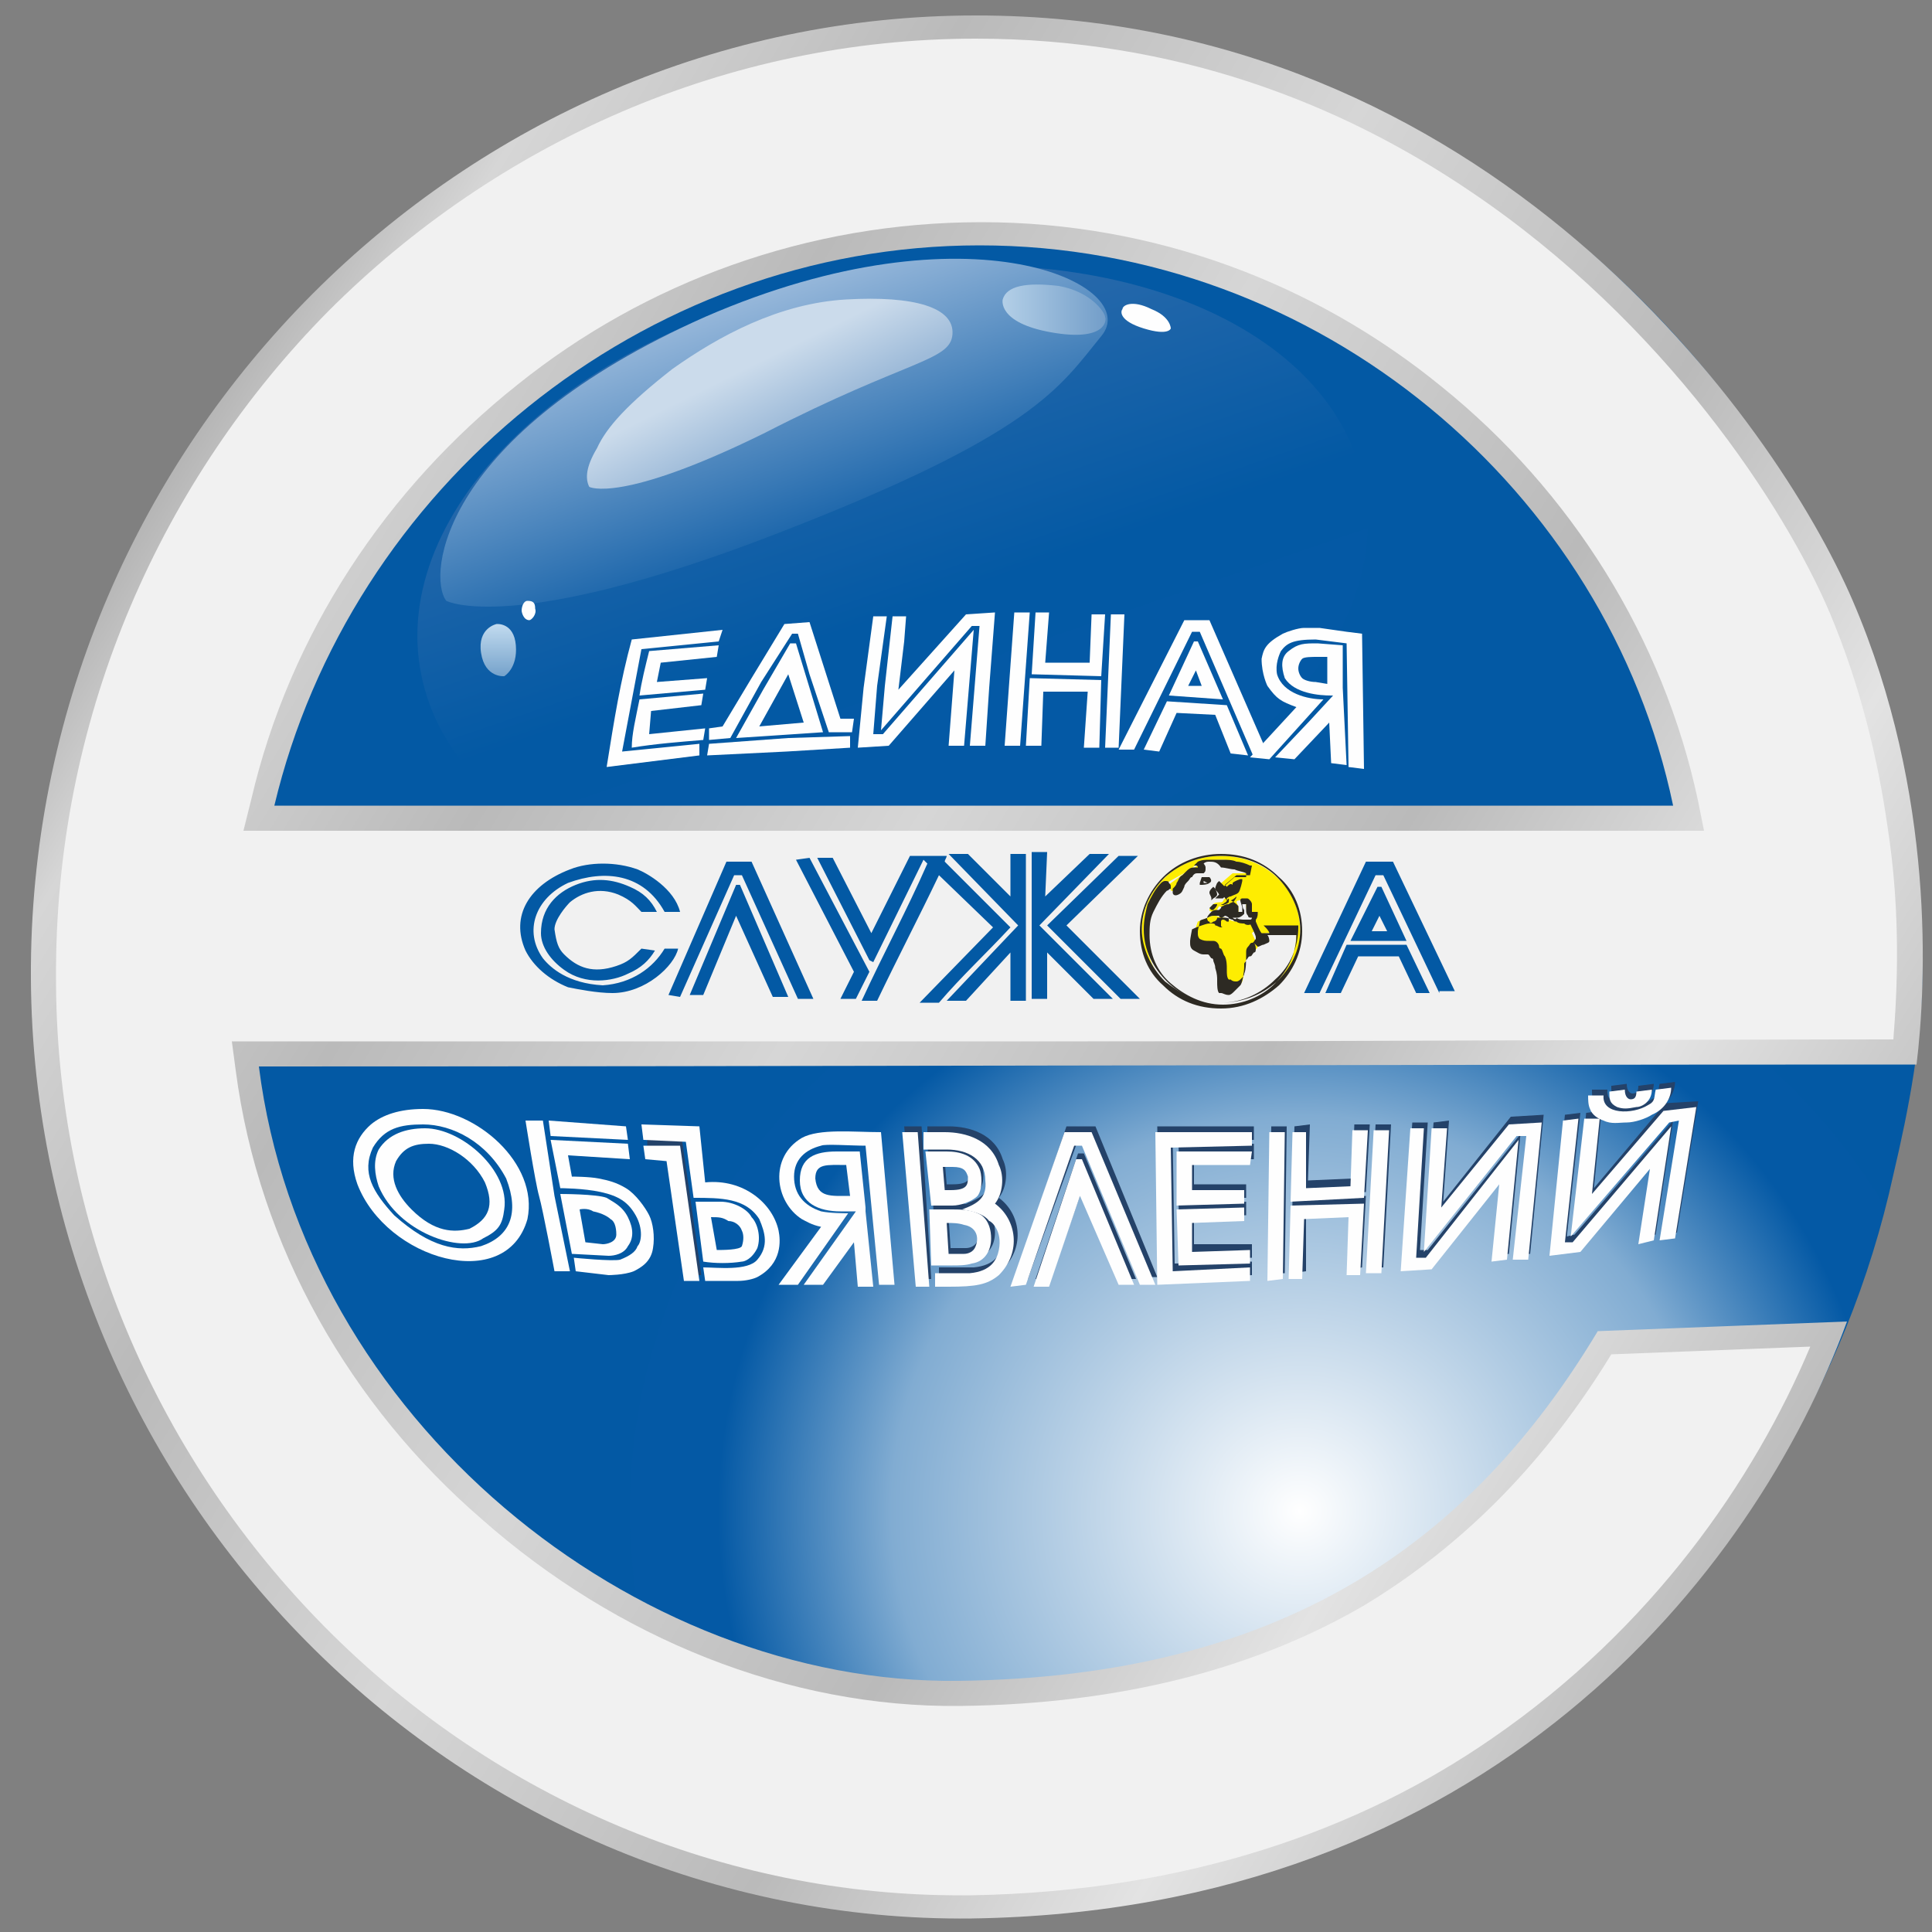
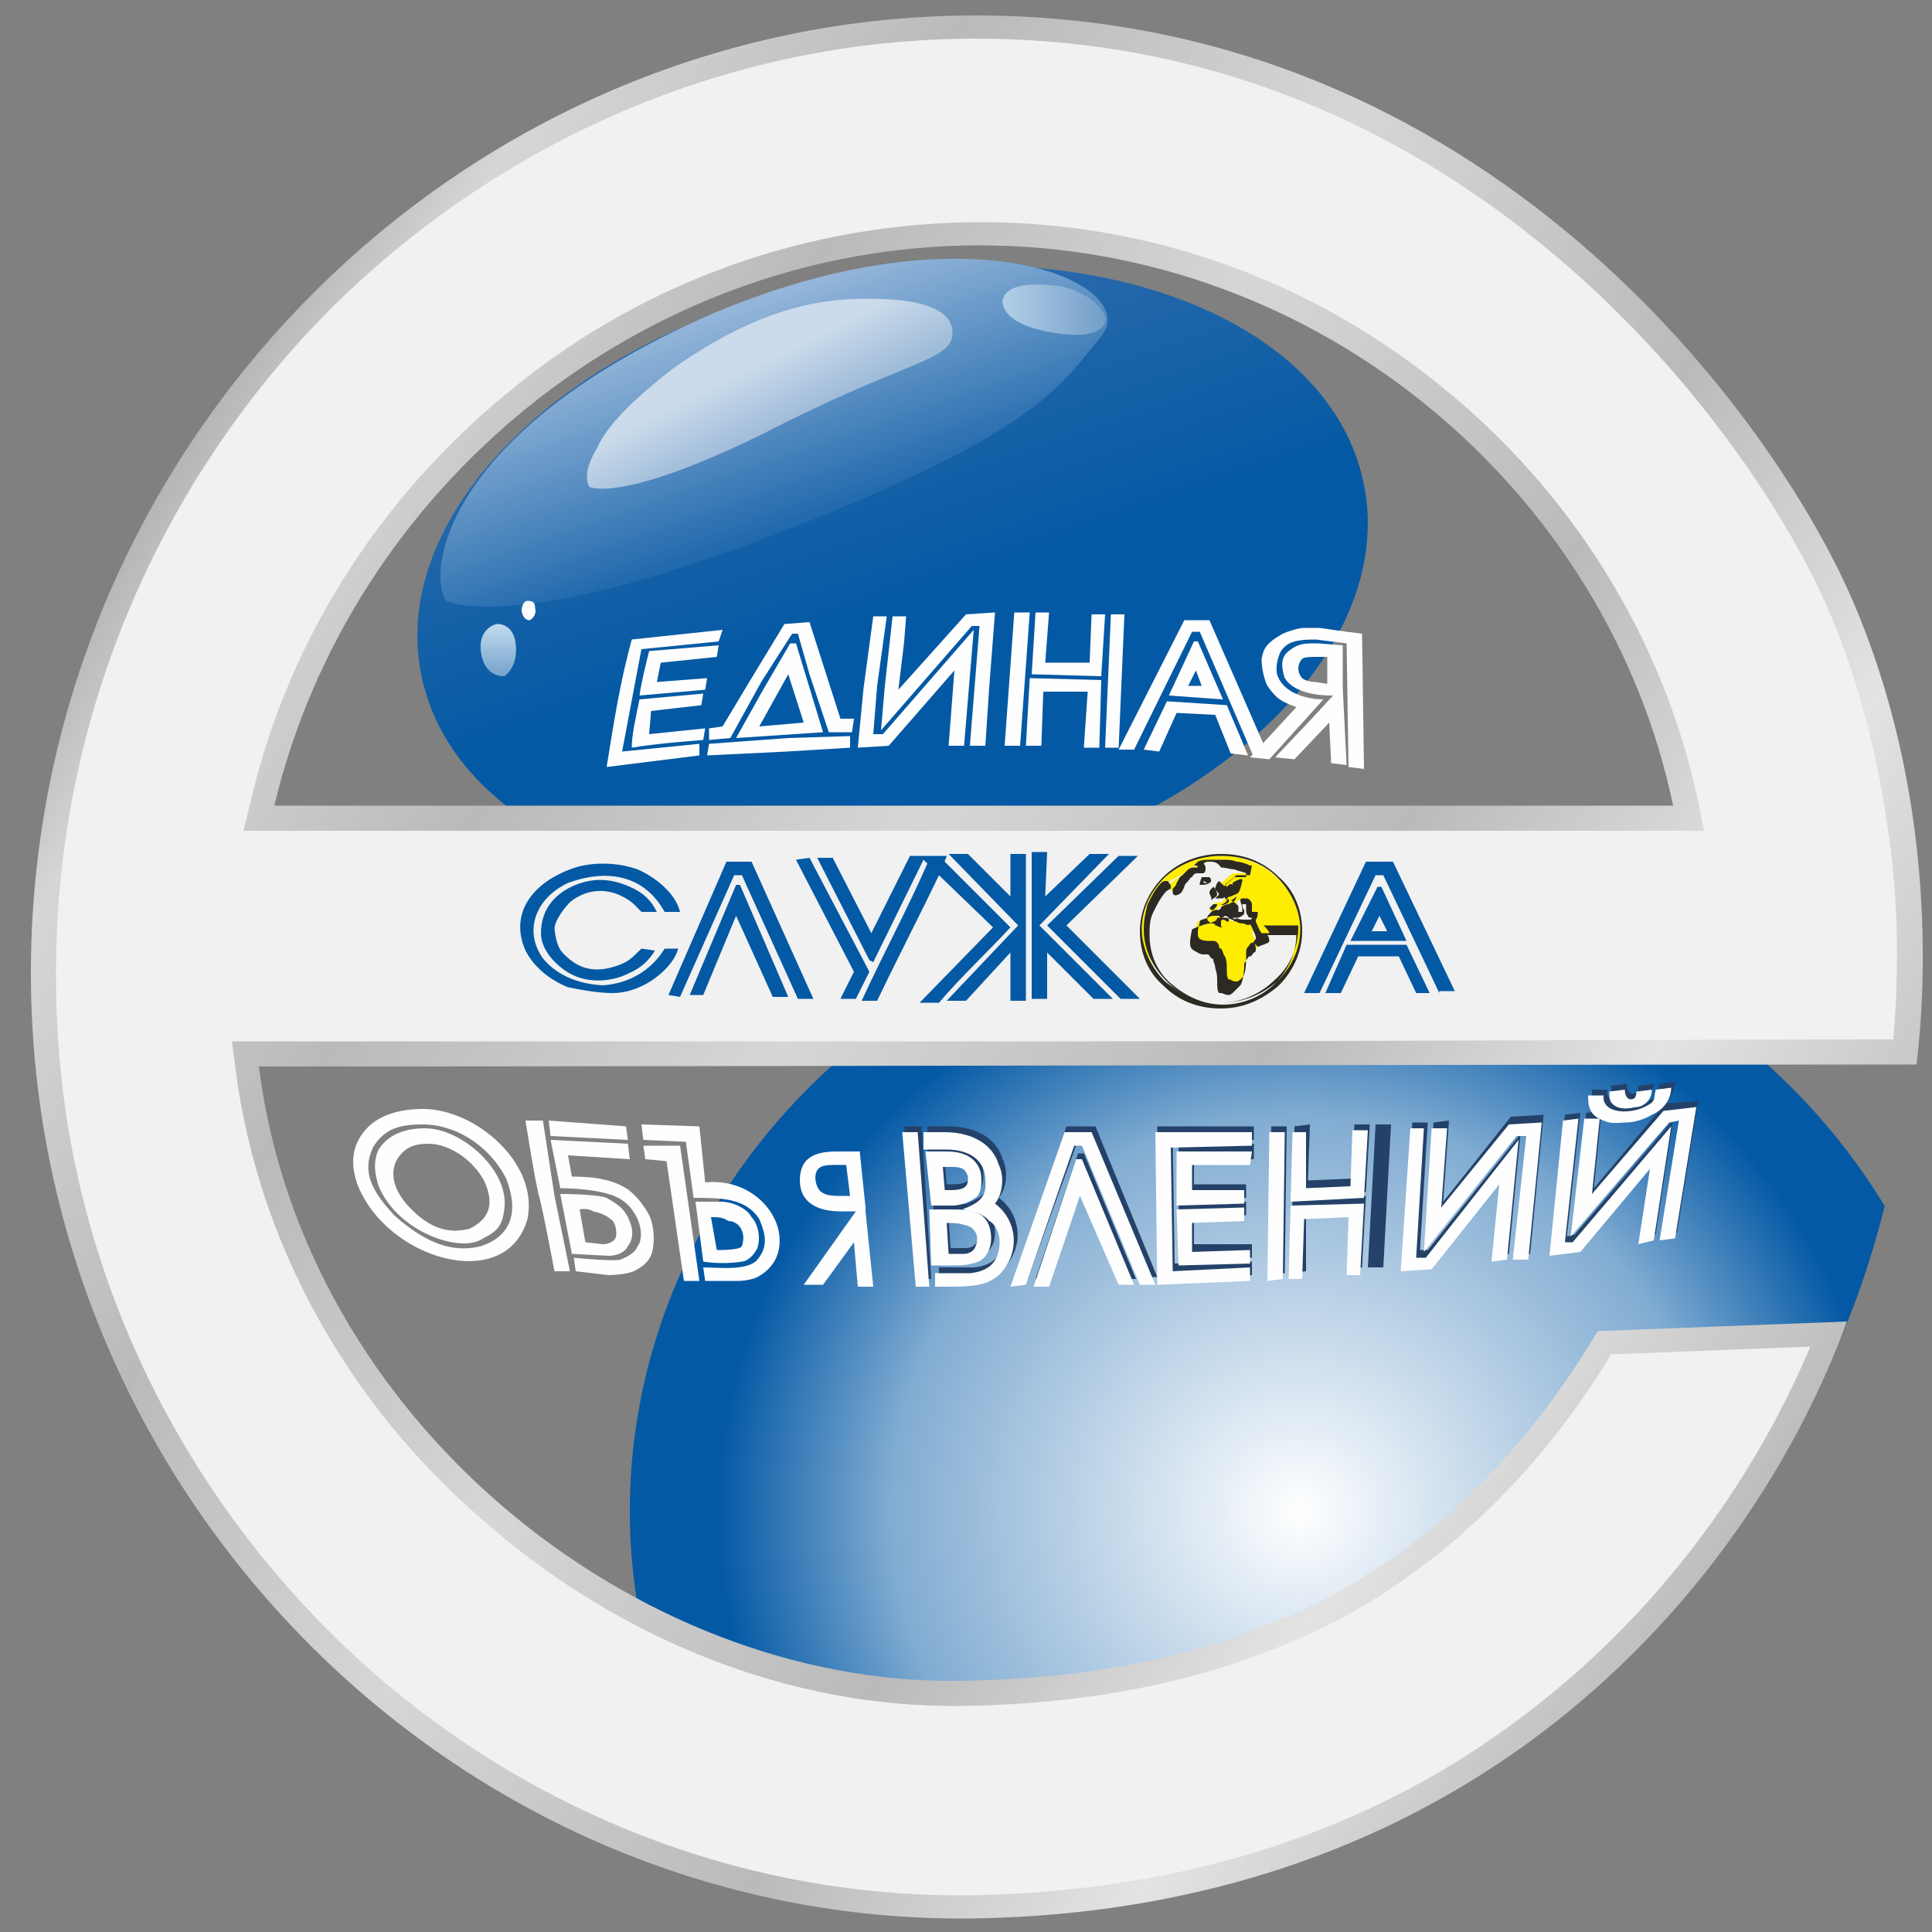
<svg xmlns="http://www.w3.org/2000/svg" xmlns:xlink="http://www.w3.org/1999/xlink" version="1.1" id="Слой_1" x="0px" y="0px" viewBox="0 0 100 100" style="enable-background:new 0 0 100 100;" xml:space="preserve">
  <rect x="0" y="0" width="100" height="100" fill="#808080" stroke="none" />
  <style type="text/css">
	.st0{fill-rule:evenodd;clip-rule:evenodd;fill:#0359A4;}
	.st1{clip-path:url(#SVGID_2_);}
	.st2{fill-rule:evenodd;clip-rule:evenodd;fill:url(#SVGID_3_);}
	.st3{fill-rule:evenodd;clip-rule:evenodd;fill:url(#SVGID_4_);}
	.st4{fill-rule:evenodd;clip-rule:evenodd;fill:url(#SVGID_5_);}
	.st5{fill-rule:evenodd;clip-rule:evenodd;fill:url(#SVGID_6_);}
	.st6{fill-rule:evenodd;clip-rule:evenodd;fill:url(#SVGID_7_);}
	.st7{fill-rule:evenodd;clip-rule:evenodd;fill:#FEFEFE;}
	.st8{fill-rule:evenodd;clip-rule:evenodd;fill:url(#SVGID_8_);}
	.st9{fill:none;}
	.st10{fill-rule:evenodd;clip-rule:evenodd;fill:url(#SVGID_9_);}
	.st11{fill:#244269;}
	.st12{fill-rule:evenodd;clip-rule:evenodd;fill:#244269;}
	.st13{fill:#FEFEFE;}
	.st14{fill:#F1F1F1;}
	.st15{fill:#2D2A23;}
	.st16{fill-rule:evenodd;clip-rule:evenodd;fill:#FEED01;}
	.st17{fill:#0359A4;}
</style>
  <g id="Слой_x5F_1">
-     <path class="st0" d="M50.6,1.3c14.9,0,28.2,6.7,37.2,17.3c7.2,8.5,11.7,19.5,11.7,31.6c0,3.6-0.7,7.2-1.5,10.6   c-4.8,21.9-24,38.3-47.4,38.3c-27,0-48.9-21.9-48.9-48.9C1.7,23.2,23.6,1.3,50.6,1.3L50.6,1.3z" />
    <g>
      <defs>
        <path id="SVGID_1_" d="M52.1,2C67,2,77.3,8.2,86.3,18.8c7.2,8.5,13.1,16.6,13.1,28.7c0,7.3-1.4,15.4-4.1,21.7     c-7.2,17-23.2,28.1-42.9,28.1c-27,0-48.9-21.9-48.9-48.9S25.1,2,52.1,2L52.1,2z" />
      </defs>
      <clipPath id="SVGID_2_">
        <use xlink:href="#SVGID_1_" style="overflow:visible;" />
      </clipPath>
      <g class="st1">
        <g>
          <radialGradient id="SVGID_3_" cx="67.275" cy="80.505" r="30.105" gradientTransform="matrix(1 0 0 -0.969 0 156.231)" gradientUnits="userSpaceOnUse">
            <stop offset="0" style="stop-color:#FFFFFF" />
            <stop offset="0.702" style="stop-color:#81ACD2" />
            <stop offset="1" style="stop-color:#0459A5" />
          </radialGradient>
          <ellipse class="st2" cx="67.3" cy="78.2" rx="34.7" ry="32.2" />
          <g id="_856743072">
            <linearGradient id="SVGID_4_" gradientUnits="userSpaceOnUse" x1="42.068" y1="84.299" x2="49.202" y2="63.569" gradientTransform="matrix(1 0 0 -1 0 102.285)">
              <stop offset="0" style="stop-color:#2869AB" />
              <stop offset="0.659" style="stop-color:#0359A4" />
              <stop offset="1" style="stop-color:#0459A5" />
            </linearGradient>
            <path class="st3" d="M46.2,30l3.1,15.5c-13.5,2.7-25.8-2-27.5-10.6c-1.7-8.5,7.8-17.7,21.3-20.4c13.5-2.7,25.8,2,27.5,10.6       c1.7,8.5-7.8,17.7-21.3,20.4L46.2,30L46.2,30z" />
            <linearGradient id="SVGID_5_" gradientUnits="userSpaceOnUse" x1="36.854" y1="88.079" x2="41.392" y2="75.035" gradientTransform="matrix(1 0 0 -1 0 102.285)">
              <stop offset="0" style="stop-color:#A8C3E1" />
              <stop offset="1" style="stop-color:#1F68AC" />
            </linearGradient>
            <path class="st4" d="M23.1,31.1c0,0,3.4,1.8,16.9-3.4s14.8-7.6,17-10.3c2.2-2.6-6.7-7-20.5-1C22.8,22.5,22.1,29.8,23.1,31.1       L23.1,31.1z" />
            <linearGradient id="SVGID_6_" gradientUnits="userSpaceOnUse" x1="38.811" y1="83.326" x2="40.387" y2="80.137" gradientTransform="matrix(1 0 0 -1 0 102.285)">
              <stop offset="0" style="stop-color:#CBDBEB" />
              <stop offset="1" style="stop-color:#9EBBD9" />
            </linearGradient>
            <path class="st5" d="M30.5,25.2c0,0,1.6,0.9,9.1-2.8c7.4-3.8,9.6-3.7,9.7-5.1c0.1-1.4-2-2-5.5-1.8c-3.5,0.2-6.6,1.9-9,3.6       c-2.3,1.8-3.4,3-3.9,4.1C30.3,24.2,30.3,24.8,30.5,25.2L30.5,25.2z" />
            <linearGradient id="SVGID_7_" gradientUnits="userSpaceOnUse" x1="51.899" y1="86.205" x2="57.193" y2="86.205" gradientTransform="matrix(1 0 0 -1 0 102.285)">
              <stop offset="0" style="stop-color:#B3CFE7" />
              <stop offset="1" style="stop-color:#739EC9" />
            </linearGradient>
            <path class="st6" d="M51.9,15.5c0,0-0.3,1.2,2.5,1.7c2.8,0.5,2.9-0.6,2.8-0.8c0-0.2-0.7-1.3-2.4-1.6       C53.1,14.6,52.1,14.8,51.9,15.5L51.9,15.5z" />
-             <path class="st7" d="M58.1,16c-0.1,0.1-0.2,0.6,1.1,1c1.3,0.4,1.4,0,1.4,0s0-0.6-1-1C58.6,15.5,58.1,15.8,58.1,16L58.1,16z" />
            <linearGradient id="SVGID_8_" gradientUnits="userSpaceOnUse" x1="25.816" y1="69.985" x2="25.816" y2="67.273" gradientTransform="matrix(1 0 0 -1 0 102.285)">
              <stop offset="0" style="stop-color:#C2DBEF" />
              <stop offset="1" style="stop-color:#75A2CB" />
            </linearGradient>
            <path class="st8" d="M26.1,35c0,0-1,0.1-1.2-1.2c-0.2-1.3,0.8-1.5,0.8-1.5s0.9-0.1,1,1.1C26.8,34.6,26.1,35,26.1,35L26.1,35z" />
            <path class="st7" d="M27.4,32.1c0.1,0,0.4-0.3,0.3-0.6c0-0.3-0.1-0.4-0.4-0.4c-0.2,0-0.3,0.3-0.3,0.5       C27,31.7,27.1,32.1,27.4,32.1L27.4,32.1z" />
          </g>
        </g>
      </g>
    </g>
    <path class="st9" d="M52.1,2C67,2,77.3,8.2,86.3,18.8c7.2,8.5,13.1,16.6,13.1,28.7c0,7.3-1.4,15.4-4.1,21.7   c-7.2,17-23.2,28.1-42.9,28.1c-27,0-48.9-21.9-48.9-48.9S25.1,2,52.1,2L52.1,2z" />
    <g>
      <linearGradient id="SVGID_9_" gradientUnits="userSpaceOnUse" x1="2.242" y1="20.57" x2="93.271" y2="76.571">
        <stop offset="0" style="stop-color:#8B8B8B" />
        <stop offset="0.128" style="stop-color:#D6D6D6" />
        <stop offset="0.284" style="stop-color:#BABABA" />
        <stop offset="0.47" style="stop-color:#D6D6D6" />
        <stop offset="0.671" style="stop-color:#BABABA" />
        <stop offset="0.832" style="stop-color:#E3E3E3" />
        <stop offset="1" style="stop-color:#BABABA" />
      </linearGradient>
      <path class="st10" d="M50.7,12.7c17.6,0,32.5,12.7,35.9,29H14.2C18.1,25.3,33.2,12.7,50.7,12.7L50.7,12.7z M99.2,55.1    c0.5-4.1,1-14-3.3-24C91.9,21.8,77,0.8,50.5,0.8S1.8,22.8,1.6,50s22,49.6,48.7,49.3C77,98.9,90.8,81.5,95.6,68.4l-12.9,0.5    c-6.6,11-16.4,17.9-33.1,18.1c-16.7,0.2-33.9-13.5-36.2-31.8C42,55.2,70.6,55.1,99.2,55.1L99.2,55.1z" />
      <g id="_875205872">
        <path class="st11" d="M85.5,56.9c0.4-0.2,0.3-0.4,0.4-0.8l0.8-0.1c0,0.5-0.3,1.1-1,1.4c-0.3,0.2-0.9,0.4-1.3,0.4     c-0.4,0-0.8,0.1-1.2-0.1c-0.3-0.1-0.6-0.3-0.7-0.6c-0.1-0.2-0.1-0.5-0.1-0.7l0.8,0C83.1,57.4,84.7,57.4,85.5,56.9L85.5,56.9z" />
        <path class="st11" d="M84.5,56.6c0.2,0,0.3-0.1,0.3-0.4l0.8-0.1c0,0.6-0.5,0.9-0.8,0.9c-0.5,0.1-0.7,0.1-1,0     c-0.4-0.2-0.4-0.4-0.4-0.8l0.8-0.1C84.2,56.5,84.4,56.6,84.5,56.6L84.5,56.6z" />
        <polygon class="st11" points="70.5,65.6 69.8,65.7 69.9,62.7 67.6,62.8 67.6,65.8 66.8,65.9 66.9,62.1 70.7,61.9    " />
        <polygon class="st11" points="71.2,58.2 72,58.2 71.6,65.6 70.8,65.6    " />
        <polygon class="st11" points="67,58.3 67.8,58.2 67.7,61.1 70,61 70.1,58.2 70.9,58.2 70.7,61.7 66.9,61.9    " />
        <polygon class="st11" points="65.8,58.3 66.6,58.3 66.5,65.9 65.7,65.9    " />
        <polygon class="st11" points="64.5,62.2 64.5,62.9 61.8,63 61.8,64.4 64.8,64.4 64.8,65.1 61.1,65.2 61,62.3    " />
        <polygon class="st11" points="64.9,59.2 64.9,60 61.8,60 61.8,61.3 64.5,61.3 64.5,62 61.1,62 61,59.3    " />
        <polygon class="st11" points="59.9,58.3 64.9,58.3 64.9,59 60.7,59 60.8,65.4 64.8,65.3 64.8,66 60,66.2    " />
        <path class="st11" d="M49.1,63l0.1,1.6c0.4,0,0.6,0,0.8,0c0.2,0,0.5-0.1,0.6-0.4c0.2-0.5,0-1-0.6-1.1C49.7,63,49.5,63,49.1,63     L49.1,63z M48.3,62.3l1.2,0c0.4,0,1,0,1.5,0.3c0.4,0.3,0.5,0.8,0.5,1.2c0,0.6-0.3,1.2-1,1.3c-0.3,0.1-0.7,0.1-1,0.1l-1.1,0     L48.3,62.3L48.3,62.3z" />
        <path class="st11" d="M48,59.3l1.1,0c0.7,0,1.4,0.2,1.7,0.9c0.1,0.2,0.2,1-0.1,1.4c-0.3,0.3-0.9,0.5-1.3,0.5l-1.1,0L48,59.3z      M48.9,60.1l0.1,1.2l0.3,0c0.9,0,0.9-0.3,0.9-0.7c-0.1-0.3-0.2-0.5-0.8-0.5L48.9,60.1L48.9,60.1z" />
        <path class="st11" d="M48,58.3l1.1,0c1.1,0,2.4,0.4,2.8,1.7c0.3,0.6,0.2,1.5-0.2,2c1.1,0.8,1.4,2.5,0.2,3.7     c-0.6,0.5-1.2,0.6-2.6,0.6h-0.7l0-0.7l1.8,0c1.1-0.1,1.4-0.7,1.5-1.2c0.2-1-0.4-1.5-0.5-1.5c-0.3-0.4-0.9-0.5-1.4-0.6     c0.8-0.3,1.3-0.6,1.2-1.5c0-1.1-0.9-1.6-2-1.6H48L48,58.3z" />
        <polygon class="st11" points="46.8,58.3 47.7,58.3 48.2,66.2 47.5,66.2    " />
-         <polygon class="st11" points="34.6,59.7 33.5,59.7 33.5,59 35.3,59 36.3,66 35.5,66    " />
        <polygon class="st11" points="78.4,64.9 79.1,58.5 78.6,58.5 73.8,64.4 74.2,58.1 75,58 74.7,62.2 78.2,57.8 79.9,57.7      79.2,64.9    " />
        <polygon class="st11" points="86.1,63.9 87,57.7 86.6,57.8 81.5,63.7 82.1,57.6 82.9,57.5 82.5,61.5 86.2,57.1 87.9,57      86.8,63.8    " />
        <polygon class="st11" points="73.5,64.7 73.9,64.7 78.7,58.7 78.1,64.9 77.3,65 77.7,61 74.2,65.4 72.6,65.5 73.1,58.1      73.9,58.1    " />
        <polygon class="st11" points="81.1,64 81.5,63.9 86.6,58 85.7,63.9 85,64 85.6,60.1 81.9,64.5 80.3,64.6 81,57.7 81.8,57.6         " />
        <polygon class="st12" points="55.2,58.3 52.5,66.2 53.2,66.2 55.8,59 56.1,59 59.2,66.1 59.9,66.1 56.7,58.3    " />
        <polygon class="st12" points="55.8,59.7 53.6,66.2 54.4,66.2 56,61.6 58,66.2 58.8,66.2 56.1,59.7    " />
      </g>
      <g id="_886595296">
        <path class="st13" d="M85.3,57.2c0.4-0.2,0.3-0.4,0.4-0.8l0.8-0.1c0,0.5-0.3,1.1-1,1.4c-0.3,0.2-0.9,0.4-1.3,0.4     c-0.4,0-0.8,0.1-1.2-0.1c-0.3-0.1-0.6-0.3-0.7-0.6c-0.1-0.2-0.1-0.5-0.1-0.7l0.8,0C82.9,57.7,84.5,57.7,85.3,57.2L85.3,57.2z" />
        <path class="st13" d="M84.4,56.9c0.2,0,0.3-0.1,0.3-0.4l0.8-0.1c0,0.6-0.5,0.9-0.8,0.9c-0.5,0.1-0.7,0.1-1,0     c-0.4-0.2-0.4-0.4-0.4-0.8l0.8-0.1C84.1,56.8,84.3,56.9,84.4,56.9L84.4,56.9z" />
        <polygon class="st13" points="70.4,66 69.7,66 69.8,63 67.5,63.1 67.4,66.2 66.7,66.2 66.8,62.4 70.6,62.3    " />
-         <polygon class="st13" points="71.1,58.5 71.9,58.5 71.5,65.9 70.7,65.9    " />
        <polygon class="st13" points="66.9,58.6 67.6,58.6 67.6,61.5 69.9,61.4 70,58.5 70.8,58.5 70.6,62 66.8,62.2    " />
        <polygon class="st13" points="65.7,58.6 66.5,58.6 66.4,66.2 65.6,66.3    " />
        <polygon class="st13" points="64.4,62.5 64.4,63.2 61.7,63.3 61.7,64.8 64.7,64.7 64.7,65.4 61,65.5 60.9,62.6    " />
        <polygon class="st13" points="64.8,59.6 64.7,60.3 61.7,60.3 61.7,61.6 64.4,61.6 64.4,62.3 60.9,62.4 60.9,59.6    " />
        <polygon class="st13" points="59.8,58.6 64.8,58.6 64.8,59.3 60.6,59.4 60.7,65.8 64.7,65.6 64.7,66.3 59.9,66.5    " />
        <path class="st13" d="M49,63.3l0.1,1.6c0.4,0,0.6,0,0.8,0c0.2,0,0.5-0.1,0.6-0.4c0.2-0.5,0-1-0.6-1.1     C49.6,63.3,49.3,63.3,49,63.3L49,63.3z M48.1,62.6l1.2,0c0.4,0,1,0,1.5,0.3c0.4,0.3,0.5,0.8,0.5,1.2c0,0.6-0.3,1.2-1,1.3     c-0.3,0.1-0.7,0.1-1,0.1l-1.1,0L48.1,62.6L48.1,62.6z" />
        <path class="st13" d="M47.9,59.6l1.1,0c0.7,0,1.4,0.2,1.7,0.9c0.1,0.2,0.2,1-0.1,1.4c-0.3,0.3-0.9,0.5-1.3,0.5l-1.1,0L47.9,59.6z      M48.8,60.4l0.1,1.2l0.3,0c0.9,0,0.9-0.3,0.9-0.7c-0.1-0.3-0.2-0.5-0.8-0.5L48.8,60.4z" />
        <path class="st13" d="M47.8,58.6l1.1,0c1.1,0,2.4,0.4,2.8,1.7c0.3,0.6,0.2,1.5-0.2,2c1.1,0.8,1.4,2.5,0.2,3.7     c-0.6,0.5-1.2,0.6-2.6,0.6h-0.7l0-0.7l1.8,0c1.1-0.1,1.4-0.7,1.5-1.2c0.2-1-0.4-1.5-0.5-1.5c-0.3-0.4-0.9-0.5-1.4-0.6     c0.8-0.3,1.3-0.6,1.2-1.5c0-1.1-0.9-1.6-2-1.6h-1.2L47.8,58.6L47.8,58.6z" />
        <polygon class="st13" points="46.7,58.6 47.5,58.6 48.1,66.6 47.4,66.6    " />
        <path class="st13" d="M44.8,62.7L44.8,62.7l0.4,3.9l-0.8,0l-0.2-2.3l-1.6,2.2l-1,0l2.7-3.8l-0.8,0c-1.1,0-2.1-0.4-2.1-1.6     c0-1.2,0.8-1.5,1.9-1.5l1.2,0l0.3,2.9l0,0l0,0L44.8,62.7L44.8,62.7z M44,61.9l-0.2-1.6c-1,0-1.6-0.1-1.6,0.7     C42.3,62,43,61.9,44,61.9L44,61.9z" />
-         <path class="st13" d="M42.5,63.5c-0.5-0.1-0.8-0.3-1-0.4c-1.4-0.9-1.7-3.2,0-4.2c0.9-0.5,2.7-0.3,4.1-0.3l0.7,7.9l-0.8,0     l-0.7-7.2c-0.8,0-2.1-0.1-2.3,0c-0.8,0.2-1.4,0.7-1.4,1.6c0,0.9,0.5,1.5,1.4,1.8c0.5,0.1,1.2,0.1,1.4,0.1l-2.6,3.7l-1,0     L42.5,63.5L42.5,63.5z" />
        <path class="st13" d="M36,62.2l1.3,0c0.7,0,1.4,0.4,1.6,0.8c0.3,0.3,0.5,1,0.3,1.6c-0.3,0.6-0.7,0.7-0.8,0.7     c-0.6,0.1-1.4,0.1-2,0L36,62.2L36,62.2z M36.8,63l0.3,1.7c0.3,0,1.2,0,1.3-0.2c0.1-0.3,0.1-0.6,0-0.8c-0.1-0.3-0.4-0.5-0.7-0.5     C37.4,63,37.2,63,36.8,63z" />
        <path class="st13" d="M35.5,59.1l-2.2-0.1l-0.1-0.8l3,0.1l0.3,2.9c2-0.2,3.5,1.1,3.8,2.5c0.1,0.5,0.2,1.7-1.1,2.4     c-0.2,0.1-0.6,0.2-1,0.2l-1.7,0l-0.1-0.7c0.7,0,2.3,0.2,2.8-0.4c0.6-0.7,0.4-1.4,0.1-2.1C38.6,62,37.3,62,35.9,62L35.5,59.1     L35.5,59.1z" />
        <polygon class="st13" points="34.5,60.1 33.4,60 33.3,59.3 35.2,59.3 36.2,66.3 35.4,66.3    " />
        <path class="st13" d="M24.3,63.6c1-0.5,1.3-1.2,0.8-2.4c-0.6-1.2-1.9-2-2.9-2c-0.8,0-1.3,0.2-1.7,0.9c-0.4,0.9,0.1,1.8,0.8,2.5     C22.5,63.8,23.5,63.8,24.3,63.6L24.3,63.6z M19.6,61.4c-0.2-0.6-0.3-1.3,0-1.9c0.5-0.8,1.4-1.1,2.4-1.1c1.9,0,4.4,2.2,4.1,4.2     c-0.1,0.8-0.3,1.1-1.1,1.5C23.9,64.9,20.6,63.8,19.6,61.4L19.6,61.4z" />
        <polygon class="st13" points="78.3,65.2 79,58.8 78.5,58.8 73.7,64.8 74.1,58.4 74.9,58.4 74.6,62.5 78.1,58.2 79.8,58.1      79.1,65.2    " />
        <polygon class="st13" points="85.9,64.2 86.9,58 86.4,58.1 81.3,64 82,57.9 82.8,57.9 82.4,61.8 86.1,57.5 87.8,57.3 86.7,64.1         " />
        <polygon class="st13" points="73.3,65.1 73.8,65.1 78.6,59 78,65.2 77.2,65.3 77.6,61.3 74.1,65.7 72.5,65.8 73,58.4 73.7,58.4         " />
        <polygon class="st13" points="81,64.3 81.4,64.3 86.5,58.3 85.6,64.2 84.8,64.4 85.4,60.5 81.8,64.8 80.2,65 80.9,58 81.7,57.9         " />
        <path class="st13" d="M24.9,64.5c1.5-0.5,2-1.7,1.3-3.5c-1-1.9-2.8-2.8-4.3-2.8c-1.2,0-2,0.2-2.6,1.2c-0.6,1.3,0,2.3,1.1,3.5     C22.3,64.6,23.7,64.8,24.9,64.5L24.9,64.5z M18.5,61.3c-0.5-1.4-0.1-2.4,0.7-3.1c0.6-0.5,1.5-0.8,2.7-0.8c2.7,0,6,2.8,5.4,5.7     C26.2,67,20,65.2,18.5,61.3L18.5,61.3z" />
        <path class="st7" d="M27.2,58c0,0,0.5,3.2,0.7,3.9c0.2,0.7,0.8,3.9,0.8,3.9l0.8,0l-0.8-3.9L28.1,58L27.2,58L27.2,58z" />
        <polygon class="st7" points="28.4,58 28.5,58.8 32.5,59 32.4,58.3    " />
        <path class="st7" d="M28.5,59l0.5,2.5c0,0,1.2,0,2.1,0.2c0.9,0.2,1.4,0.5,1.8,1.2c0.4,0.7,0.3,1.4,0.1,1.6     c-0.1,0.3-0.4,0.5-0.9,0.7c-0.4,0.1-2.4-0.1-2.4-0.1l0.1,0.7l1.7,0.2c0,0,0.8,0,1.3-0.2c0.4-0.2,0.9-0.5,1-1.2     c0.1-0.6,0-1.3-0.2-1.7c-0.2-0.4-0.7-1.1-1.2-1.4c-0.5-0.3-0.9-0.4-1.4-0.5c-0.5-0.1-1.4-0.1-1.4-0.1l-0.2-1.1l3.2,0.2l-0.1-0.8     L28.5,59L28.5,59z" />
        <path class="st7" d="M29,61.8l0.6,3.1l1.9,0.1c0.3,0,0.8-0.1,1-0.5c0.3-0.4,0.3-0.9,0-1.5c-0.3-0.6-0.8-0.8-1.1-1     C30.9,61.8,29,61.8,29,61.8z M30,62.6l0.3,1.7l0.9,0.1c0.2,0,0.7-0.1,0.7-0.5c0-0.4-0.1-0.7-0.3-0.8c-0.1-0.1-0.4-0.3-0.9-0.4     C30.4,62.5,30,62.6,30,62.6L30,62.6z" />
        <polygon class="st7" points="55.1,58.6 52.3,66.6 53.1,66.5 55.6,59.3 56,59.3 59,66.5 59.8,66.5 56.5,58.6    " />
        <polygon class="st7" points="55.7,60 53.5,66.6 54.3,66.6 55.9,61.9 57.9,66.5 58.7,66.5 56,60    " />
      </g>
      <path class="st14" d="M97.7,42.8c-0.5-3.5-1.4-7.3-3-11.1c-2.3-5.4-8.5-15-18.6-21.8C69.3,5.3,60.8,2,50.5,2    C37.6,2,25.7,7.4,17,16.1C8.4,24.8,3,36.8,2.9,50c0,0.3,0,0.7,0,1C3,64,8.4,75.7,16.8,84.2c8.4,8.5,20,13.8,32.5,13.9    c0.3,0,0.7,0,1,0c11.2-0.2,20.1-3.4,26.9-8.1c8.3-5.7,13.6-13.4,16.5-20.3l-10.3,0.4c-3.3,5.4-7.5,9.8-12.8,13    c-5.5,3.2-12.4,5.1-20.9,5.2c-8.9,0.1-17.8-3.5-24.8-9.7c-6.7-5.8-11.5-14-12.7-23.2L12,53.9h1.4c17,0,29.9,0,42.9,0    c15.1,0,30.2-0.1,41.7-0.1l0,0C98.2,51.3,98.4,47.3,97.7,42.8z M12.6,43l0.4-1.6c2-8.6,7-16.1,13.8-21.5c6.6-5.3,15-8.4,24-8.4    c9,0,17.3,3.2,23.8,8.5c6.7,5.4,11.5,13,13.3,21.5l0.3,1.5C63,43,37.8,43,12.6,43z" />
    </g>
    <g>
      <g>
        <path class="st13" d="M32.7,33.1l4.7-0.5l-0.2,0.6l-4,0.4l-1,5.3l4-0.4l0,0.6l-4.8,0.6C31.8,37.2,32.1,35.3,32.7,33.1L32.7,33.1z     " />
        <path class="st13" d="M37.2,33.4L37.1,34l-2.9,0.3l-0.2,1l2.6-0.2l-0.1,0.6L33.1,36c0.1-0.7,0.3-1.5,0.5-2.3L37.2,33.4z" />
        <path class="st13" d="M36.4,35.9l-0.1,0.6l-2.6,0.3L33.6,38l2.9-0.3l-0.1,0.6c-1.2,0.1-2.5,0.2-3.7,0.4c0-0.7,0.2-1.5,0.4-2.5     L36.4,35.9L36.4,35.9z" />
        <path class="st13" d="M41.2,33.3l1.4,4.6l-4.5,0.3l1.4-2.5l1.4-2.4L41.2,33.3L41.2,33.3z M41.6,37.4l-0.8-2.5l-1.5,2.7L41.6,37.4     L41.6,37.4z" />
        <polygon class="st13" points="37.4,37.6 38.9,35.1 40.6,32.3 41.9,32.2 42.7,34.7 43.5,37.2 44.2,37.2 44.1,37.9 42.9,37.9      41.9,34.9 41.3,32.8 41,32.8 39.4,35.3 37.8,38.2 36.7,38.3 36.7,37.7    " />
        <polygon class="st13" points="40.7,38.9 36.6,39.1 36.7,38.5 40.8,38.2 44,38.1 44,38.7    " />
        <polygon class="st13" points="50.2,38.6 50.7,32.4 50.3,32.4 45.6,37.8 45.8,35.5 46.2,31.9 46.9,31.9 46.8,33.2 46.5,35.7      50,31.8 51.5,31.7 51.2,35.6 51,38.6    " />
        <polygon class="st13" points="45.2,38 45.7,38 50.4,32.6 49.9,38.6 49.1,38.6 49.4,34.7 46,38.6 44.4,38.7 44.7,35.6 45.2,31.9      45.9,31.9 45.4,35.5    " />
        <polygon class="st13" points="52.5,31.7 53.3,31.7 52.8,38.6 52,38.6    " />
        <polygon class="st13" points="53.6,31.7 54.3,31.7 54.1,34.3 56.4,34.3 56.5,31.8 57.2,31.8 57,35 53.4,34.9    " />
        <polygon class="st13" points="57.5,31.8 58.2,31.8 57.9,38.7 57.2,38.7    " />
        <polygon class="st13" points="56.9,38.7 56.1,38.7 56.3,35.8 54,35.8 53.9,38.6 53.1,38.6 53.3,35.1 57,35.2    " />
        <path class="st13" d="M65.7,39.2l-0.8,0l-2.8-6.5l-0.4,0l-3,6.1l-0.8,0l3.4-6.7l1.3,0L65.7,39.2L65.7,39.2z M64.6,39.1L63.7,39     l-0.8-2l-2-0.1l-0.9,2l-0.8-0.1l1.2-2.5l3.1,0.2L64.6,39.1L64.6,39.1z M61.8,33.2l0.2,0l1.3,3L60.5,36L61.8,33.2L61.8,33.2z      M61.9,34.7l-0.4,0.8l0.7,0L61.9,34.7z" />
        <path class="st13" d="M66,39.2l1.8-1.9L69,36l-0.1,0c-0.6,0-1.9-0.1-2.4-0.9c-0.2-0.6-0.2-1.1,0.2-1.4c0.5-0.4,0.8-0.4,1.5-0.4     l1.3,0.1v2.2l0.2,4l-0.8-0.1l-0.1-2.1L67,39.3L66,39.2L66,39.2z M68.7,35.4v-1.4l-0.5,0c-0.3,0-0.7,0-0.8,0.1     c-0.1,0.1-0.2,0.3-0.2,0.5c0,0.2,0.1,0.4,0.2,0.5c0.1,0.1,0.4,0.2,0.7,0.2L68.7,35.4z M69.8,39.7l-0.1-6.4l-1.6-0.2     c-1.2,0-1.5,0.2-1.8,0.6c-0.1,0.2-0.3,0.7-0.2,1.2c0.3,1,1.6,1.3,2.4,1.3l-2.8,3.1l-1-0.1l2.4-2.6c-0.8-0.3-1-0.4-1.5-1.1     c0,0-0.3-0.6-0.3-1.4c0.1-0.5,0.2-0.8,1.1-1.3c0.2-0.1,0.8-0.3,1.1-0.3c0.2,0,0.6,0,0.8,0l1.4,0.2l0.8,0.1l0.1,7L69.8,39.7     L69.8,39.7z" />
      </g>
      <g>
        <path class="st15" d="M62.3,45.6l0,0.1c0.1,0,0.2,0,0.2,0c0,0,0,0,0,0L62.3,45.6L62.3,45.6z M62.1,45.7l0.1-0.3l0.4,0l0,0     c0,0,0.2,0.2,0,0.3c-0.1,0.1-0.4,0.1-0.4,0.1h-0.1L62.1,45.7L62.1,45.7z" />
        <g>
          <path class="st16" d="M62,44.7L62,44.7c0.4-0.1,0.8-0.2,1.2-0.2s1,0.1,1.4,0.3l-0.1,0.4h-0.7l-0.7,0.6l0.3,0.3      c0,0,0.1-0.3,0.2-0.2c0,0.1,0,0.3,0.1,0.2c0.1,0,0.2-0.2,0.2-0.2s-0.2,0-0.1-0.1c0.1-0.1,0.3-0.1,0.3-0.1s-0.1,0.4-0.1,0.5      c-0.1,0.1-0.6,0.2-0.6,0.3c-0.1,0.1-0.1,0.2-0.2,0.2c-0.1,0-0.3,0-0.4,0.1c-0.1,0.1-0.2,0.2-0.2,0.3c0,0.1,0.2,0.1,0.3,0.1      c0.1-0.1,0.2-0.3,0.2-0.3s0.1,0.1,0.3,0c0.1,0,0.2-0.1,0.2-0.1s0.2,0.1,0.2,0.2c0.1,0.1,0.1,0.2,0.1,0.2c0,0,0,0.1-0.1,0.1      c-0.1,0-0.2-0.1-0.2-0.1s-0.1-0.1-0.2-0.1c-0.1,0,0.1,0.2,0.3,0.2c0.1,0,0.4,0,0.4-0.1c0-0.1,0-0.1,0-0.2c0-0.1-0.1-0.3-0.1-0.3      c0-0.1,0.1-0.1,0.3-0.1c0.1,0,0.2,0,0.2,0.2c0,0.1,0,0.4,0.1,0.5c0.1,0,0.3,0.1,0.3,0.1s0,0.3-0.2,0.3c-0.2,0.1-0.5,0-0.7,0      c-0.2,0-0.4-0.1-0.6-0.2c-0.3,0-0.4-0.1-0.5-0.1c-0.2,0-0.2,0-0.4,0.1c-0.2,0.1-0.5,0.2-0.5,0.2s-0.2,0.5-0.1,0.6      c0,0.1-0.1,0.3,0.2,0.5c0.3,0.1,0.5,0.1,0.7,0.2c0.2,0,0.2,0.2,0.3,0.4c0.1,0.2,0.2,0.8,0.2,1c0,0.2,0,0.5,0.1,0.6      c0.1,0.1,0.2,0.2,0.4,0.2c0.2,0,0.4-0.2,0.5-0.4c0.1-0.2,0.1-1,0.2-1.1c0-0.2,0.1-0.3,0.3-0.4c0.1-0.1,0.3-0.2,0.3-0.3      c0-0.1-0.3-0.7-0.3-0.7l0.1-0.1c0,0,0.3,0.6,0.3,0.6c0,0,0.5-0.1,0.5-0.1c0-0.1-0.2-0.4-0.2-0.4s0.6,0,1,0c0.4,0,0.6,0,0.6,0      c0,2-1.7,3.8-3.9,3.8c-2.1,0-3.9-1.6-3.9-3.7c0-0.9,0.4-1.7,0.9-2.4l0,0L62,44.7L62,44.7z M60.2,45.8c0,0,0.2-0.2,0.3,0      c0.1,0.1,0,0.4,0.3,0.3c0.3-0.1,0.2-0.5,0.5-0.7c0.3-0.2,0.3-0.4,0.6-0.3c0.3,0,0.4,0.2,0.3-0.1c-0.1-0.2-0.2-0.2-0.2-0.2      L60.2,45.8z M63.2,44.3c2.3,0,4.1,1.7,4.1,3.9c0,2.1-1.8,3.9-4.1,3.9s-4.1-1.7-4.1-3.9C59.1,46,60.9,44.3,63.2,44.3z" />
        </g>
        <path class="st15" d="M62,44.6L62,44.6c0.2-0.1,0.4-0.1,0.6-0.1c0.2,0,0.4,0,0.7,0c0.2,0,0.5,0,0.7,0.1c0.2,0,0.5,0.1,0.7,0.2     l0.1,0l-0.1,0.5h-0.7l-0.6,0.5l0.1,0.1c0.1-0.1,0.2-0.2,0.3-0.1c0,0,0,0,0-0.1c0.1-0.1,0.4-0.2,0.4-0.2l0.1,0l0,0.1     c0,0-0.1,0.5-0.2,0.6c-0.1,0.1-0.2,0.1-0.4,0.2c-0.1,0-0.2,0.1-0.2,0.1c0,0,0,0,0,0.1c0,0.1-0.1,0.1-0.2,0.2c-0.1,0-0.1,0-0.2,0     l0.1,0c0,0,0.1,0.1,0.2,0c0.1,0,0.2-0.1,0.2-0.1l0-0.1l0.1,0c0,0,0.2,0.1,0.3,0.2c0,0,0.1,0.1,0.1,0.1c0,0.1,0,0.1,0,0.2     c0,0,0,0.1,0,0.1l0,0l0.1,0c0,0,0.1,0,0.1,0c0,0,0,0,0-0.1c0,0,0,0,0-0.1l0,0c0-0.1-0.1-0.3-0.1-0.4c0-0.1,0.1-0.1,0.1-0.1     c0.1,0,0.1,0,0.2,0c0.1,0,0.1,0,0.2,0.1c0,0,0.1,0.1,0.1,0.2c0,0.1,0,0.1,0,0.2c0,0.1,0,0.2,0,0.2c0,0,0.2,0,0.2,0l0.1,0v0.1     c0,0,0,0.2-0.1,0.3l0,0.1c0,0,0.2,0.5,0.3,0.6c0,0,0.1,0,0.2,0c0.1,0,0.1,0,0.2,0c0-0.1-0.2-0.3-0.2-0.3l-0.1-0.1h0.1     c0,0,0.6,0,1,0c0.4,0,0.6,0,0.6,0h0.1V48c0,1-0.4,2-1.2,2.7c-0.7,0.7-1.7,1.2-2.8,1.2c1.1,0,2.1-0.4,2.9-1.1     c0.7-0.7,1.2-1.6,1.2-2.7c0-1-0.5-2-1.2-2.7c-0.7-0.7-1.7-1.1-2.9-1.1c-1.1,0-2.1,0.4-2.9,1.1c-0.7,0.7-1.2,1.6-1.2,2.7     c0,1,0.5,2,1.2,2.7c0.4,0.3,0.8,0.6,1.3,0.8c-0.5-0.2-0.9-0.5-1.2-0.8c-0.7-0.7-1.2-1.6-1.2-2.7c0-0.5,0.1-0.9,0.2-1.3     c0.2-0.4,0.4-0.8,0.7-1.1l0,0l0.1,0.1l-0.1-0.1c0,0,0.1-0.1,0.2-0.1c0.1,0,0.2,0,0.2,0.1c0.1,0.1,0.1,0.1,0.1,0.2     c0,0,0,0.1,0,0.1c0,0,0,0,0.1,0c0.1-0.1,0.2-0.2,0.2-0.3c0.1-0.1,0.1-0.3,0.3-0.4c0.1-0.1,0.1-0.1,0.2-0.2     c0.1-0.1,0.2-0.2,0.4-0.2c0.1,0,0.2,0,0.2,0c0,0,0,0,0.1,0c0,0,0,0-0.1,0c0-0.1-0.1-0.1-0.1-0.1c0,0,0,0-0.1,0l0,0L62,44.6     L62,44.6z M62.6,44.6c-0.1,0-0.2,0-0.3,0.1c0,0,0.1,0.1,0.1,0.2c0,0.2,0,0.2-0.1,0.3c0,0-0.1,0-0.1,0c0,0-0.1,0-0.2,0     c-0.1,0-0.2,0-0.3,0.2c-0.1,0-0.1,0.1-0.2,0.2c-0.1,0.1-0.2,0.2-0.2,0.3c-0.1,0.2-0.1,0.3-0.3,0.4c-0.2,0.1-0.3,0-0.3-0.1     c0,0,0-0.1,0-0.1c0,0,0-0.1,0-0.1c0,0,0,0-0.1,0c-0.1,0-0.1,0.1-0.2,0.1c-0.3,0.3-0.5,0.7-0.7,1.1c-0.2,0.4-0.2,0.8-0.2,1.2     c0,1,0.4,1.9,1.1,2.5c0.7,0.6,1.6,1.1,2.7,1.1h0c1,0,2-0.4,2.7-1.1c0.7-0.7,1.1-1.6,1.1-2.5c-0.1,0-0.3,0-0.6,0     c-0.3,0-0.7,0-0.9,0c0.1,0.1,0.1,0.3,0.1,0.3c0,0,0,0,0,0c0,0.1-0.1,0.1-0.3,0.2c-0.1,0-0.2,0.1-0.3,0.1c0,0,0,0,0,0h0     c0,0-0.1-0.1-0.2-0.2c0.1,0.1,0.1,0.3,0.1,0.3c0,0.1,0,0.2-0.1,0.2c-0.1,0.1-0.1,0.2-0.2,0.2c-0.1,0-0.1,0.1-0.2,0.2     c0,0.1-0.1,0.1-0.1,0.2l0,0.1c0,0.3-0.1,0.9-0.2,1c-0.1,0.1-0.2,0.2-0.3,0.3c-0.1,0.1-0.2,0.2-0.3,0.2c-0.2,0-0.3-0.1-0.4-0.1     l-0.1,0c-0.1-0.1-0.1-0.4-0.1-0.6l0-0.1c0-0.1,0-0.3-0.1-0.6c0-0.2-0.1-0.3-0.1-0.4c0,0,0-0.1-0.1-0.1c-0.1-0.1-0.1-0.2-0.2-0.2     c-0.1,0-0.1,0-0.2,0c-0.2,0-0.3-0.1-0.5-0.2c-0.2-0.1-0.2-0.3-0.2-0.4c0,0,0-0.1,0-0.1c0-0.1,0.1-0.6,0.1-0.6l0,0l0,0     c0,0,0.2-0.1,0.5-0.2c0.3-0.1,0.3-0.1,0.5-0.1c0.1,0,0.2,0,0.2,0.1c0.1,0,0.2,0.1,0.3,0.1c0,0,0.1,0,0.1,0c0,0-0.1,0-0.1-0.1     c0,0,0,0,0-0.1c0,0,0-0.1,0-0.1c0,0,0-0.1,0.1-0.1c0.1,0,0.2,0.1,0.2,0.1l0,0c0,0,0,0,0.1,0c0,0,0,0,0,0c0,0,0,0,0,0     c0,0,0,0,0-0.1c0,0,0-0.1,0-0.1c0,0-0.1-0.1-0.2-0.1c0,0-0.1,0.1-0.2,0.1c-0.1,0-0.2,0-0.2,0c0,0.1-0.1,0.2-0.2,0.2l0,0     c-0.1,0.1-0.2,0.1-0.2,0c-0.1,0-0.1-0.1-0.1-0.1l0,0c-0.1-0.1,0.1-0.3,0.2-0.4l0,0c0.1-0.1,0.2-0.1,0.3-0.1c0.1,0,0.1,0,0.1,0     c0,0,0.1-0.1,0.1-0.1c0,0,0-0.1,0.1-0.1c0,0,0.1-0.1,0.3-0.1c0.1-0.1,0.3-0.1,0.3-0.2c0,0,0.1-0.1,0.1-0.2l0,0     c0,0-0.2,0.2-0.3,0.2c-0.1,0-0.1,0-0.1-0.1c0,0,0-0.1,0-0.1c0,0,0-0.1,0-0.1c0-0.1,0,0.2,0,0.2l-0.1,0.1l-0.4-0.5l0.8-0.7h0.6     l0-0.2c-0.2-0.1-0.4-0.1-0.6-0.2c-0.2,0-0.5-0.1-0.7-0.1C63,44.6,62.8,44.6,62.6,44.6L62.6,44.6z M63.7,45.9     C63.7,45.9,63.7,45.9,63.7,45.9L63.7,45.9C63.8,45.9,63.7,45.9,63.7,45.9z M63.9,45.8L63.9,45.8L63.9,45.8     C63.9,45.8,63.9,45.8,63.9,45.8L63.9,45.8z M64,45.8L64,45.8L64,45.8L64,45.8z M63,46.8c-0.1,0-0.1,0-0.2,0l0,0     c-0.1,0.1-0.2,0.2-0.2,0.2l0,0c0,0,0,0,0.1,0.1c0,0,0,0,0.1,0l0,0C62.9,47,63,46.9,63,46.8L63,46.8L63,46.8z M64,47.5     c0,0-0.1,0-0.2,0C63.9,47.6,64,47.6,64,47.5c0.1,0.1,0.3,0.1,0.4,0.1c0.1,0,0.2,0,0.3,0c0.1,0,0.1-0.1,0.1-0.1     c-0.1,0-0.2,0-0.2-0.1c-0.1-0.1-0.1-0.2-0.1-0.3c0-0.1,0-0.1,0-0.2c0-0.1,0-0.1,0-0.1c0,0,0,0-0.1,0c-0.1,0-0.1,0-0.1,0     c0,0,0,0,0,0c0,0,0,0.2,0.1,0.3l0,0c0,0.1,0,0.1,0,0.1c0,0,0,0.1,0,0.1C64.2,47.5,64.1,47.5,64,47.5L64,47.5z M64.8,47.8     C64.7,47.8,64.7,47.8,64.8,47.8c-0.1,0.1-0.3,0.1-0.4,0c-0.1,0-0.3,0-0.4-0.1c-0.1,0-0.1,0-0.2-0.1c-0.1,0-0.2-0.1-0.4-0.1     c-0.2,0-0.3,0-0.3-0.1c-0.1,0-0.1,0-0.2,0c-0.2,0-0.2,0-0.4,0.1c-0.2,0.1-0.4,0.1-0.4,0.2c0,0.1-0.1,0.4-0.1,0.5c0,0,0,0.1,0,0.1     c0,0.1,0,0.2,0.1,0.3c0.2,0.1,0.3,0.1,0.5,0.1c0.1,0,0.1,0,0.2,0c0.2,0,0.3,0.2,0.3,0.3c0,0,0,0.1,0.1,0.1     c0.1,0.1,0.1,0.3,0.2,0.4c0.1,0.2,0.1,0.5,0.1,0.6l0,0.1c0,0.2,0,0.4,0.1,0.5l0.1,0c0.1,0.1,0.2,0.1,0.3,0.1     c0.1,0,0.2-0.1,0.2-0.1c0.1-0.1,0.2-0.2,0.2-0.3c0.1-0.2,0.1-0.7,0.1-1l0-0.1c0-0.1,0-0.2,0.1-0.3c0.1-0.1,0.1-0.2,0.2-0.2     c0.1,0,0.1-0.1,0.2-0.2c0,0,0-0.1,0-0.1c0-0.1-0.3-0.7-0.3-0.7l0-0.1L64.8,47.8L64.8,47.8z M63.2,44.2c1.2,0,2.2,0.4,3,1.2     c0.8,0.7,1.2,1.7,1.2,2.8c0,1.1-0.5,2.1-1.2,2.8c-0.8,0.7-1.8,1.2-3,1.2c-1.2,0-2.2-0.4-3-1.2c-0.8-0.7-1.2-1.7-1.2-2.8     c0-1.1,0.5-2.1,1.2-2.8C61,44.6,62.1,44.2,63.2,44.2z" />
        <path class="st15" d="M62.9,46c0-0.1,0.1-0.3,0.1-0.3l0.1-0.1l0.5,0.5l0,0.1c0,0-0.2,0.2-0.3,0.3c-0.1,0-0.3,0-0.3,0l-0.1,0     l0.2-0.2C63,46.1,62.9,46.1,62.9,46L62.9,46z" />
        <path class="st15" d="M62.8,46.2C62.8,46.2,62.8,46.2,62.8,46.2C62.8,46.2,62.8,46.2,62.8,46.2C62.8,46.2,62.8,46.2,62.8,46.2     C62.8,46.2,62.8,46.2,62.8,46.2z M62.6,46.2c0-0.1,0.1-0.2,0.1-0.2l0.1-0.1l0.1,0.1c0,0,0.1,0.2,0.1,0.3c0,0.1-0.2,0.2-0.2,0.2     l-0.1,0.1l0-0.1C62.7,46.4,62.6,46.3,62.6,46.2L62.6,46.2z" />
      </g>
    </g>
    <path class="st17" d="M71.3,45.9l0.2,0l1.3,2.8l-2.9,0L71.3,45.9z M71.4,47.4L71,48.2l0.8,0L71.4,47.4L71.4,47.4z M35.7,51.5   l2.4-5.7l0.2,0l2.5,5.8l-0.8,0l-1.9-4.2l-1.7,4.1L35.7,51.5L35.7,51.5z M34.6,51.5l3-6.9l1.3,0l3.2,7.1l-0.8,0l-2.9-6.4l-0.4,0   l-2.8,6.3L34.6,51.5L34.6,51.5z M34.4,49.1l0.7,0c-0.2,0.9-1.7,2.3-3.4,2.3c-0.8,0-1.8-0.2-2.3-0.3c-1-0.4-1.8-1.1-2.2-1.9   c-0.8-1.8,0.2-3.4,2.3-4.2c1-0.4,2.4-0.4,3.5,0c0.5,0.2,1.9,1,2.2,2.2l-0.8,0c-1.1-2-3.1-2.2-5-1.5c-1.7,0.8-2.3,2.5-1.3,3.9   c0.4,0.5,1.3,1.3,3.1,1.4C32.7,50.9,33.8,50.1,34.4,49.1L34.4,49.1z M34,47.2l-0.8,0c-0.3-0.3-0.5-0.6-1.2-0.9   c-1-0.4-1.9-0.1-2.5,0.4c-0.2,0.2-0.8,0.9-0.8,1.4c0.1,0.7,0.2,1,0.5,1.3c0.7,0.7,1.5,1,2.7,0.6c0.6-0.2,0.8-0.4,1.3-0.9l0.7,0.1   c-0.3,0.5-0.7,0.9-1.4,1.2c-0.8,0.4-2.2,0.6-3.3-0.2C28.5,49.7,28,49,28,48.3c0-1.3,0.8-2.1,1.8-2.5c1-0.4,1.9-0.3,2.8,0.1   C33.3,46.2,33.7,46.6,34,47.2z M41.9,44.4c1,1.9,2.1,4,3.1,5.9l-0.7,1.4l-0.8,0l0.7-1.4l-3-5.8L41.9,44.4z M45,49.7l-2.7-5.3l0.8,0   l2,3.9l2-4l0.8,0l0,0l0.3,0l0,0l0.8,0c0,0.1-0.1,0.2-0.1,0.3l3.4,3.4c-1.3,1.4-2.5,2.5-3.7,3.9h-1l3.8-3.9l-2.8-2.7   c-1.1,2.3-2.1,4.2-3.2,6.5l-0.8,0c1.2-2.6,2.3-4.6,3.4-7.1l-0.2-0.2l-2.6,5.3L45,49.7L45,49.7z M53.8,47.9l3.8,3.8l-1,0l-2.4-2.4   l0,2.4l-0.8,0l0-4.2l0-3.4h0.8l-0.1,2.3l2.3-2.2l1,0L53.8,47.9L53.8,47.9z M52.7,47.9l-3.6-3.7l1,0l2.2,2.2l0-2.2l0.8,0l0,3.3   l0,4.3l-0.8,0l0-2.5L50,51.8l-1,0L52.7,47.9z M54.2,47.9l3.7-3.6l1,0l-3.7,3.6l3.8,3.8l-1,0L54.2,47.9L54.2,47.9z M74.5,51.4   l-2.9-6.1l-0.4,0l-2.9,6.1h-0.8l3.2-6.8l1.4,0l3.2,6.7H74.5L74.5,51.4z M73.3,51.4l-0.9-1.9l-2.1,0l-0.9,1.9h-0.8l1.1-2.5h3.1   l1.2,2.5H73.3L73.3,51.4z" />
  </g>
</svg>